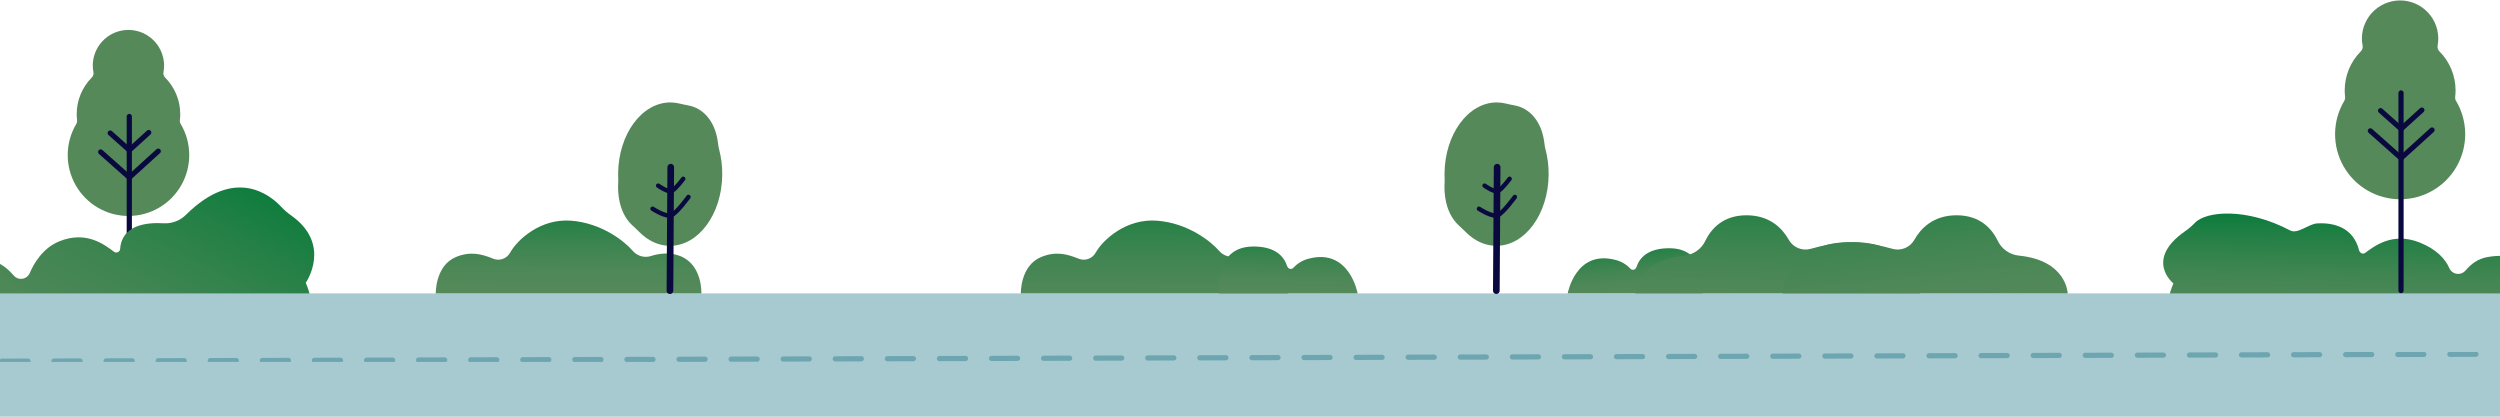
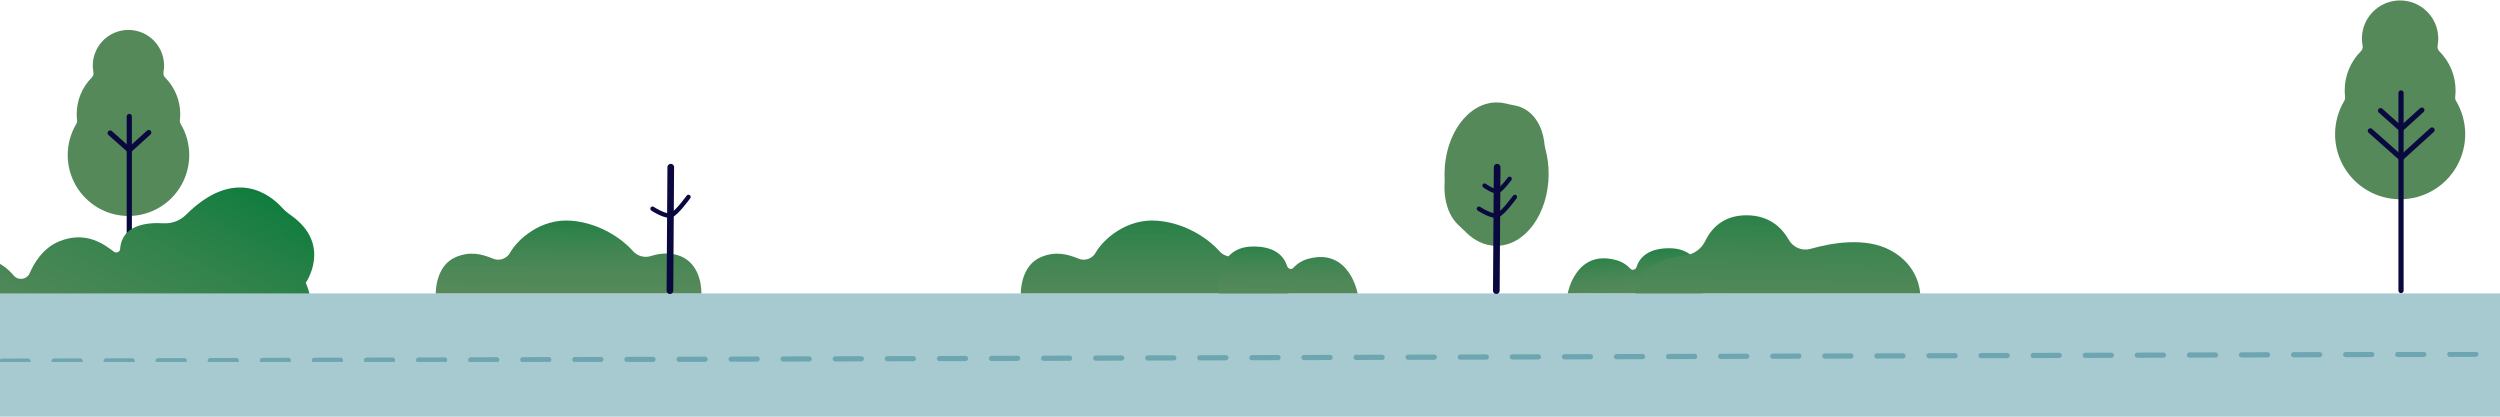
<svg xmlns="http://www.w3.org/2000/svg" width="1440" height="240" viewBox="0 0 1440 240" fill="none">
  <path d="M104.069 71.382C103.688 70.74 103.527 69.991 103.612 69.249C103.746 68.09 103.815 66.925 103.817 65.759C103.82 61.842 103.052 57.963 101.557 54.344C100.062 50.725 97.87 47.437 95.105 44.668C94.709 44.267 94.417 43.776 94.254 43.236C94.092 42.696 94.063 42.125 94.171 41.571C94.69 38.767 94.621 35.885 93.97 33.108C93.318 30.332 92.098 27.721 90.387 25.442C88.675 23.163 86.509 21.265 84.027 19.869C81.545 18.473 78.8 17.608 75.967 17.331C73.134 17.054 70.274 17.37 67.569 18.259C64.864 19.147 62.373 20.59 60.254 22.494C58.135 24.398 56.434 26.723 55.259 29.321C54.084 31.919 53.46 34.733 53.428 37.585C53.426 38.914 53.555 40.239 53.81 41.543C53.92 42.097 53.892 42.669 53.729 43.209C53.566 43.749 53.274 44.24 52.877 44.64C50.111 47.414 47.92 50.707 46.428 54.331C44.936 57.955 44.173 61.839 44.183 65.759C44.185 66.925 44.254 68.09 44.388 69.249C44.477 69.987 44.319 70.734 43.94 71.373C40.773 76.696 39.071 82.766 39.007 88.963C38.942 95.159 40.518 101.263 43.573 106.651C46.628 112.04 51.054 116.521 56.399 119.638C61.745 122.755 67.82 124.398 74.005 124.398C80.19 124.398 86.264 122.755 91.61 119.638C96.956 116.521 101.381 112.04 104.436 106.651C107.492 101.263 109.067 95.159 109.003 88.963C108.938 82.766 107.236 76.696 104.069 71.373V71.382Z" fill="#55895A" />
  <path d="M74.476 173.597V67.097" stroke="#0A093F" stroke-width="3" stroke-miterlimit="10" stroke-linecap="round" />
  <path d="M63.466 76.641L74.514 86.475L85.673 76.341" stroke="#0A093F" stroke-width="3" stroke-miterlimit="10" stroke-linecap="round" />
-   <path d="M57.985 87.532L74.495 102.203L91.154 87.073" stroke="#0A093F" stroke-width="3" stroke-miterlimit="10" stroke-linecap="round" />
-   <path d="M1270.11 188.504C1270.11 188.504 1239.61 191.705 1251.88 163.248C1251.88 163.248 1234.87 149.734 1258.71 133.108C1260.72 131.731 1262.57 130.148 1264.24 128.387C1270.71 121.521 1294.06 119.497 1319.17 132.751C1323.46 135.01 1329.81 128.964 1334.64 128.688C1343.94 128.119 1355.41 130.744 1358.8 144.054C1359.22 145.72 1360.9 146.687 1362.3 145.679C1367.6 141.819 1378.14 133.393 1393.89 139.747C1403.43 143.591 1408.57 149.222 1410.8 154.431C1411.17 155.285 1411.75 156.033 1412.49 156.605C1413.23 157.177 1414.1 157.554 1415.02 157.7C1415.95 157.846 1416.9 157.757 1417.78 157.441C1418.66 157.125 1419.45 156.593 1420.06 155.894C1423.52 151.904 1427.25 149.068 1432.75 148.077C1445.33 145.793 1454.11 149.352 1460.86 157.08C1461.98 158.356 1465.23 160.737 1466.94 160.851C1474.6 161.387 1495.27 164.101 1495.97 177.623V188.999L1270.11 188.504Z" fill="url(#paint0_linear)" />
  <path d="M157.895 188.498C157.895 188.498 188.403 191.746 176.127 162.875C176.127 162.875 191.501 140.92 167.648 124.052C165.645 122.655 163.794 121.049 162.126 119.262C155.66 112.296 135.331 95.7 107.181 123.665C105.484 125.362 103.449 126.68 101.208 127.532C98.968 128.385 96.574 128.752 94.182 128.611C84.889 128.034 70.189 129.37 69.203 143.377C69.177 143.772 69.045 144.153 68.823 144.48C68.6 144.806 68.294 145.068 67.937 145.236C67.58 145.404 67.184 145.473 66.791 145.436C66.398 145.399 66.022 145.258 65.703 145.026C60.378 141.134 49.861 132.585 34.077 139.032C24.545 142.932 19.401 151.943 17.166 157.227C16.801 158.094 16.222 158.853 15.484 159.433C14.745 160.013 13.872 160.395 12.946 160.544C12.02 160.692 11.072 160.602 10.19 160.281C9.308 159.961 8.523 159.42 7.906 158.711C4.447 154.663 -0.097 150.962 -5.602 149.948C-18.182 147.639 -27.738 150.426 -34.533 158.291C-35.666 159.577 -37.262 160.36 -38.97 160.467C-46.636 160.987 -67.302 163.707 -68 177.459V189.001L157.895 188.498Z" fill="url(#paint1_linear)" />
  <path d="M1440 169H0V240H1440V169Z" fill="#A7CAD0" />
  <g clip-path="url(#clip0)">
    <path d="M1.12 208.057L1438.88 204" stroke="#6DA6B0" stroke-width="3" stroke-miterlimit="10" stroke-linecap="round" stroke-dasharray="15 15" />
  </g>
  <path d="M251 168.999C251 168.999 250.592 152.972 262.711 148.003C270.952 144.622 277.477 146.3 283.946 148.959C285.743 149.729 287.757 149.791 289.597 149.134C291.437 148.477 292.971 147.147 293.901 145.403C297.985 138.141 311.264 125.711 329.019 127.124C346.554 128.495 359.621 138.906 364.349 144.364C365.613 145.875 367.285 146.976 369.157 147.532C371.03 148.087 373.021 148.072 374.885 147.488C379.45 146.043 385.796 145.054 391.913 147.53C404.76 152.723 403.992 168.999 403.992 168.999H251Z" fill="url(#paint2_linear)" />
  <path d="M890.16 85.858C889.905 84.881 889.723 83.888 889.615 82.884C889.566 82.382 889.5 81.88 889.425 81.377C887.7 69.649 881.04 62.294 872.383 60.705C870.79 60.417 869.189 60.095 867.621 59.692C865.878 59.245 864.088 59.013 862.289 59C845.733 58.893 832.19 77.292 832.041 100.098C832.041 101.135 832.041 102.157 832.107 103.161C832.145 103.74 832.145 104.321 832.107 104.899C831.91 107.843 832.021 110.799 832.438 113.72C833.469 120.721 836.259 126.165 840.179 129.764C841.566 131.024 842.936 132.309 844.256 133.643C849.158 138.584 855.208 141.549 861.769 141.591C878.325 141.706 891.868 123.298 892.017 100.493C892.055 95.554 891.431 90.631 890.16 85.858Z" fill="#55895A" />
  <path d="M862.355 96.301L861.884 167.419" stroke="#0A093F" stroke-width="3.84" stroke-miterlimit="10" stroke-linecap="round" />
  <path d="M855.109 106.925C855.109 106.925 860.721 110.977 862.933 109.964C865.144 108.951 869.535 102.997 869.535 102.997" stroke="#0A093F" stroke-width="2.56" stroke-miterlimit="10" stroke-linecap="round" />
  <path d="M851.882 120.235C851.882 120.235 859.656 125.366 862.834 123.908C866.011 122.45 872.556 113.44 872.556 113.44" stroke="#0A093F" stroke-width="2.56" stroke-miterlimit="10" stroke-linecap="round" />
  <path d="M588 168.999C588 168.999 587.589 152.972 599.788 148.003C608.082 144.622 614.65 146.3 621.161 148.959C622.97 149.729 624.998 149.791 626.85 149.134C628.702 148.477 630.246 147.147 631.182 145.403C635.292 138.141 648.658 125.711 666.529 127.124C684.178 128.495 697.331 138.906 702.09 144.364C703.362 145.875 705.045 146.976 706.929 147.532C708.814 148.087 710.818 148.072 712.695 147.488C717.29 146.043 723.677 145.054 729.834 147.53C742.765 152.723 741.992 168.999 741.992 168.999H588Z" fill="url(#paint3_linear)" />
  <path d="M702.162 169H782C782 169 777.334 142.905 753.978 148.964C750.551 149.772 747.439 151.592 745.036 154.193C743.825 155.5 741.923 154.966 741.329 153.116C739.703 148.183 735.037 141.688 721.185 142.008C698.935 142.535 702.162 169 702.162 169Z" fill="url(#paint4_linear)" />
  <path d="M980.838 168.968H903C903 168.968 907.549 143.812 930.327 149.671C933.672 150.451 936.711 152.205 939.059 154.71C940.237 155.968 942.097 155.457 942.674 153.68C944.21 148.949 948.807 142.7 962.3 143.001C983.981 143.52 980.838 168.968 980.838 168.968Z" fill="url(#paint5_linear)" />
  <path d="M1106 169H942C942 169 942.476 150.023 970.121 147.229C972.702 146.972 975.174 146.057 977.299 144.571C979.424 143.086 981.131 141.081 982.254 138.749C985.417 132.194 992.113 124 1005.97 124C1019.53 124 1026.69 131.678 1030.3 138.06C1031.5 140.235 1033.41 141.939 1035.71 142.894C1038.01 143.849 1040.57 143.999 1042.96 143.321C1054.47 140.043 1074.18 136.315 1088.86 144.14C1105.76 153.112 1106 169 1106 169Z" fill="url(#paint6_linear)" />
-   <path d="M1027 169H1191C1191 169 1190.52 150.023 1162.88 147.229C1160.29 146.975 1157.82 146.061 1155.69 144.575C1153.56 143.09 1151.85 141.083 1150.73 138.749C1147.58 132.194 1140.87 124 1127.03 124C1113.47 124 1106.31 131.678 1102.7 138.06C1101.5 140.235 1099.59 141.939 1097.29 142.894C1094.99 143.849 1092.43 143.999 1090.04 143.321C1078.53 140.043 1058.82 136.315 1044.14 144.14C1027.24 153.112 1027 169 1027 169Z" fill="url(#paint7_linear)" />
  <path d="M1414.68 58.12C1414.27 57.434 1414.1 56.633 1414.19 55.84C1414.33 54.602 1414.41 53.357 1414.41 52.11C1414.41 47.924 1413.59 43.779 1411.99 39.911C1410.39 36.043 1408.04 32.529 1405.08 29.57C1404.66 29.142 1404.34 28.616 1404.17 28.039C1404 27.462 1403.96 26.852 1404.08 26.26C1404.64 23.263 1404.56 20.183 1403.86 17.215C1403.17 14.248 1401.86 11.458 1400.03 9.022C1398.19 6.586 1395.88 4.558 1393.22 3.066C1390.56 1.574 1387.62 0.65 1384.59 0.354C1381.55 0.058 1378.49 0.395 1375.59 1.345C1372.7 2.295 1370.03 3.836 1367.76 5.872C1365.49 7.907 1363.67 10.392 1362.41 13.168C1361.15 15.944 1360.48 18.952 1360.45 22C1360.45 23.42 1360.59 24.837 1360.86 26.23C1360.98 26.822 1360.95 27.433 1360.77 28.01C1360.6 28.587 1360.29 29.113 1359.86 29.54C1356.9 32.504 1354.55 36.024 1352.95 39.897C1351.36 43.77 1350.54 47.92 1350.55 52.11C1350.55 53.357 1350.63 54.602 1350.77 55.84C1350.86 56.629 1350.7 57.427 1350.29 58.11C1346.9 63.8 1345.08 70.286 1345.01 76.909C1344.94 83.532 1346.63 90.055 1349.9 95.814C1353.17 101.572 1357.91 106.361 1363.63 109.693C1369.36 113.024 1375.86 114.78 1382.49 114.78C1389.11 114.78 1395.61 113.024 1401.34 109.693C1407.06 106.361 1411.8 101.572 1415.07 95.814C1418.34 90.055 1420.03 83.532 1419.96 76.909C1419.89 70.286 1418.07 63.8 1414.68 58.11V58.12Z" fill="#55895A" />
  <path d="M1382.99 167.36V53.54" stroke="#0A093F" stroke-width="3" stroke-miterlimit="10" stroke-linecap="round" />
  <path d="M1371.2 63.74L1383.03 74.25L1394.98 63.42" stroke="#0A093F" stroke-width="3" stroke-miterlimit="10" stroke-linecap="round" />
  <path d="M1365.33 75.38L1383.01 91.06L1400.85 74.89" stroke="#0A093F" stroke-width="3" stroke-miterlimit="10" stroke-linecap="round" />
-   <path d="M414.16 85.858C413.905 84.881 413.723 83.888 413.615 82.884C413.566 82.382 413.5 81.88 413.425 81.377C411.7 69.649 405.04 62.294 396.383 60.705C394.79 60.417 393.189 60.095 391.621 59.692C389.878 59.245 388.088 59.013 386.289 59C369.733 58.893 356.19 77.292 356.041 100.098C356.041 101.135 356.041 102.157 356.107 103.161C356.145 103.74 356.145 104.321 356.107 104.899C355.91 107.843 356.021 110.799 356.438 113.72C357.469 120.721 360.259 126.165 364.179 129.764C365.566 131.024 366.936 132.309 368.256 133.643C373.158 138.584 379.208 141.549 385.769 141.591C402.325 141.706 415.868 123.298 416.017 100.493C416.055 95.554 415.431 90.631 414.16 85.858Z" fill="#55895A" />
  <path d="M386.355 96.301L385.884 167.419" stroke="#0A093F" stroke-width="3.84" stroke-miterlimit="10" stroke-linecap="round" />
-   <path d="M379.109 106.925C379.109 106.925 384.721 110.977 386.933 109.964C389.144 108.951 393.535 102.997 393.535 102.997" stroke="#0A093F" stroke-width="2.56" stroke-miterlimit="10" stroke-linecap="round" />
  <path d="M375.882 120.235C375.882 120.235 383.656 125.366 386.834 123.908C390.011 122.45 396.556 113.44 396.556 113.44" stroke="#0A093F" stroke-width="2.56" stroke-miterlimit="10" stroke-linecap="round" />
  <defs>
    <linearGradient id="paint0_linear" x1="1371.9" y1="115.158" x2="1370.25" y2="217.929" gradientUnits="userSpaceOnUse">
      <stop offset="0.03" stop-color="#007A37" />
      <stop offset="0.22" stop-color="#248046" />
      <stop offset="0.41" stop-color="#3F8551" />
      <stop offset="0.57" stop-color="#4F8858" />
      <stop offset="0.7" stop-color="#55895A" />
    </linearGradient>
    <linearGradient id="paint1_linear" x1="115.11" y1="60.868" x2="-3.978" y2="290.74" gradientUnits="userSpaceOnUse">
      <stop offset="0.03" stop-color="#007A37" />
      <stop offset="0.22" stop-color="#248046" />
      <stop offset="0.41" stop-color="#3F8551" />
      <stop offset="0.57" stop-color="#4F8858" />
      <stop offset="0.7" stop-color="#55895A" />
    </linearGradient>
    <linearGradient id="paint2_linear" x1="327.819" y1="107.507" x2="327.362" y2="193.161" gradientUnits="userSpaceOnUse">
      <stop offset="0.03" stop-color="#007A37" />
      <stop offset="0.22" stop-color="#248046" />
      <stop offset="0.41" stop-color="#3F8551" />
      <stop offset="0.57" stop-color="#4F8858" />
      <stop offset="0.7" stop-color="#55895A" />
    </linearGradient>
    <linearGradient id="paint3_linear" x1="665.354" y1="97.595" x2="664.74" y2="218.236" gradientUnits="userSpaceOnUse">
      <stop offset="0.03" stop-color="#007A37" />
      <stop offset="0.22" stop-color="#248046" />
      <stop offset="0.41" stop-color="#3F8551" />
      <stop offset="0.57" stop-color="#4F8858" />
      <stop offset="0.7" stop-color="#55895A" />
    </linearGradient>
    <linearGradient id="paint4_linear" x1="742.89" y1="125.327" x2="741.535" y2="187.663" gradientUnits="userSpaceOnUse">
      <stop offset="0.03" stop-color="#007A37" />
      <stop offset="0.22" stop-color="#248046" />
      <stop offset="0.41" stop-color="#3F8551" />
      <stop offset="0.57" stop-color="#4F8858" />
      <stop offset="0.7" stop-color="#55895A" />
    </linearGradient>
    <linearGradient id="paint5_linear" x1="939.108" y1="132.881" x2="943.51" y2="184.282" gradientUnits="userSpaceOnUse">
      <stop offset="0.03" stop-color="#007A37" />
      <stop offset="0.22" stop-color="#248046" />
      <stop offset="0.41" stop-color="#3F8551" />
      <stop offset="0.57" stop-color="#4F8858" />
      <stop offset="0.7" stop-color="#55895A" />
    </linearGradient>
    <linearGradient id="paint6_linear" x1="1025.79" y1="88.996" x2="1022.81" y2="222.923" gradientUnits="userSpaceOnUse">
      <stop offset="0.03" stop-color="#007A37" />
      <stop offset="0.22" stop-color="#248046" />
      <stop offset="0.41" stop-color="#3F8551" />
      <stop offset="0.57" stop-color="#4F8858" />
      <stop offset="0.7" stop-color="#55895A" />
    </linearGradient>
    <linearGradient id="paint7_linear" x1="1099.93" y1="78.426" x2="1114.72" y2="226.733" gradientUnits="userSpaceOnUse">
      <stop offset="0.03" stop-color="#007A37" />
      <stop offset="0.22" stop-color="#248046" />
      <stop offset="0.41" stop-color="#3F8551" />
      <stop offset="0.57" stop-color="#4F8858" />
      <stop offset="0.7" stop-color="#55895A" />
    </linearGradient>
    <clipPath id="clip0">
      <rect width="1440" height="5.748" fill="white" transform="translate(0 202.739)" />
    </clipPath>
  </defs>
</svg>